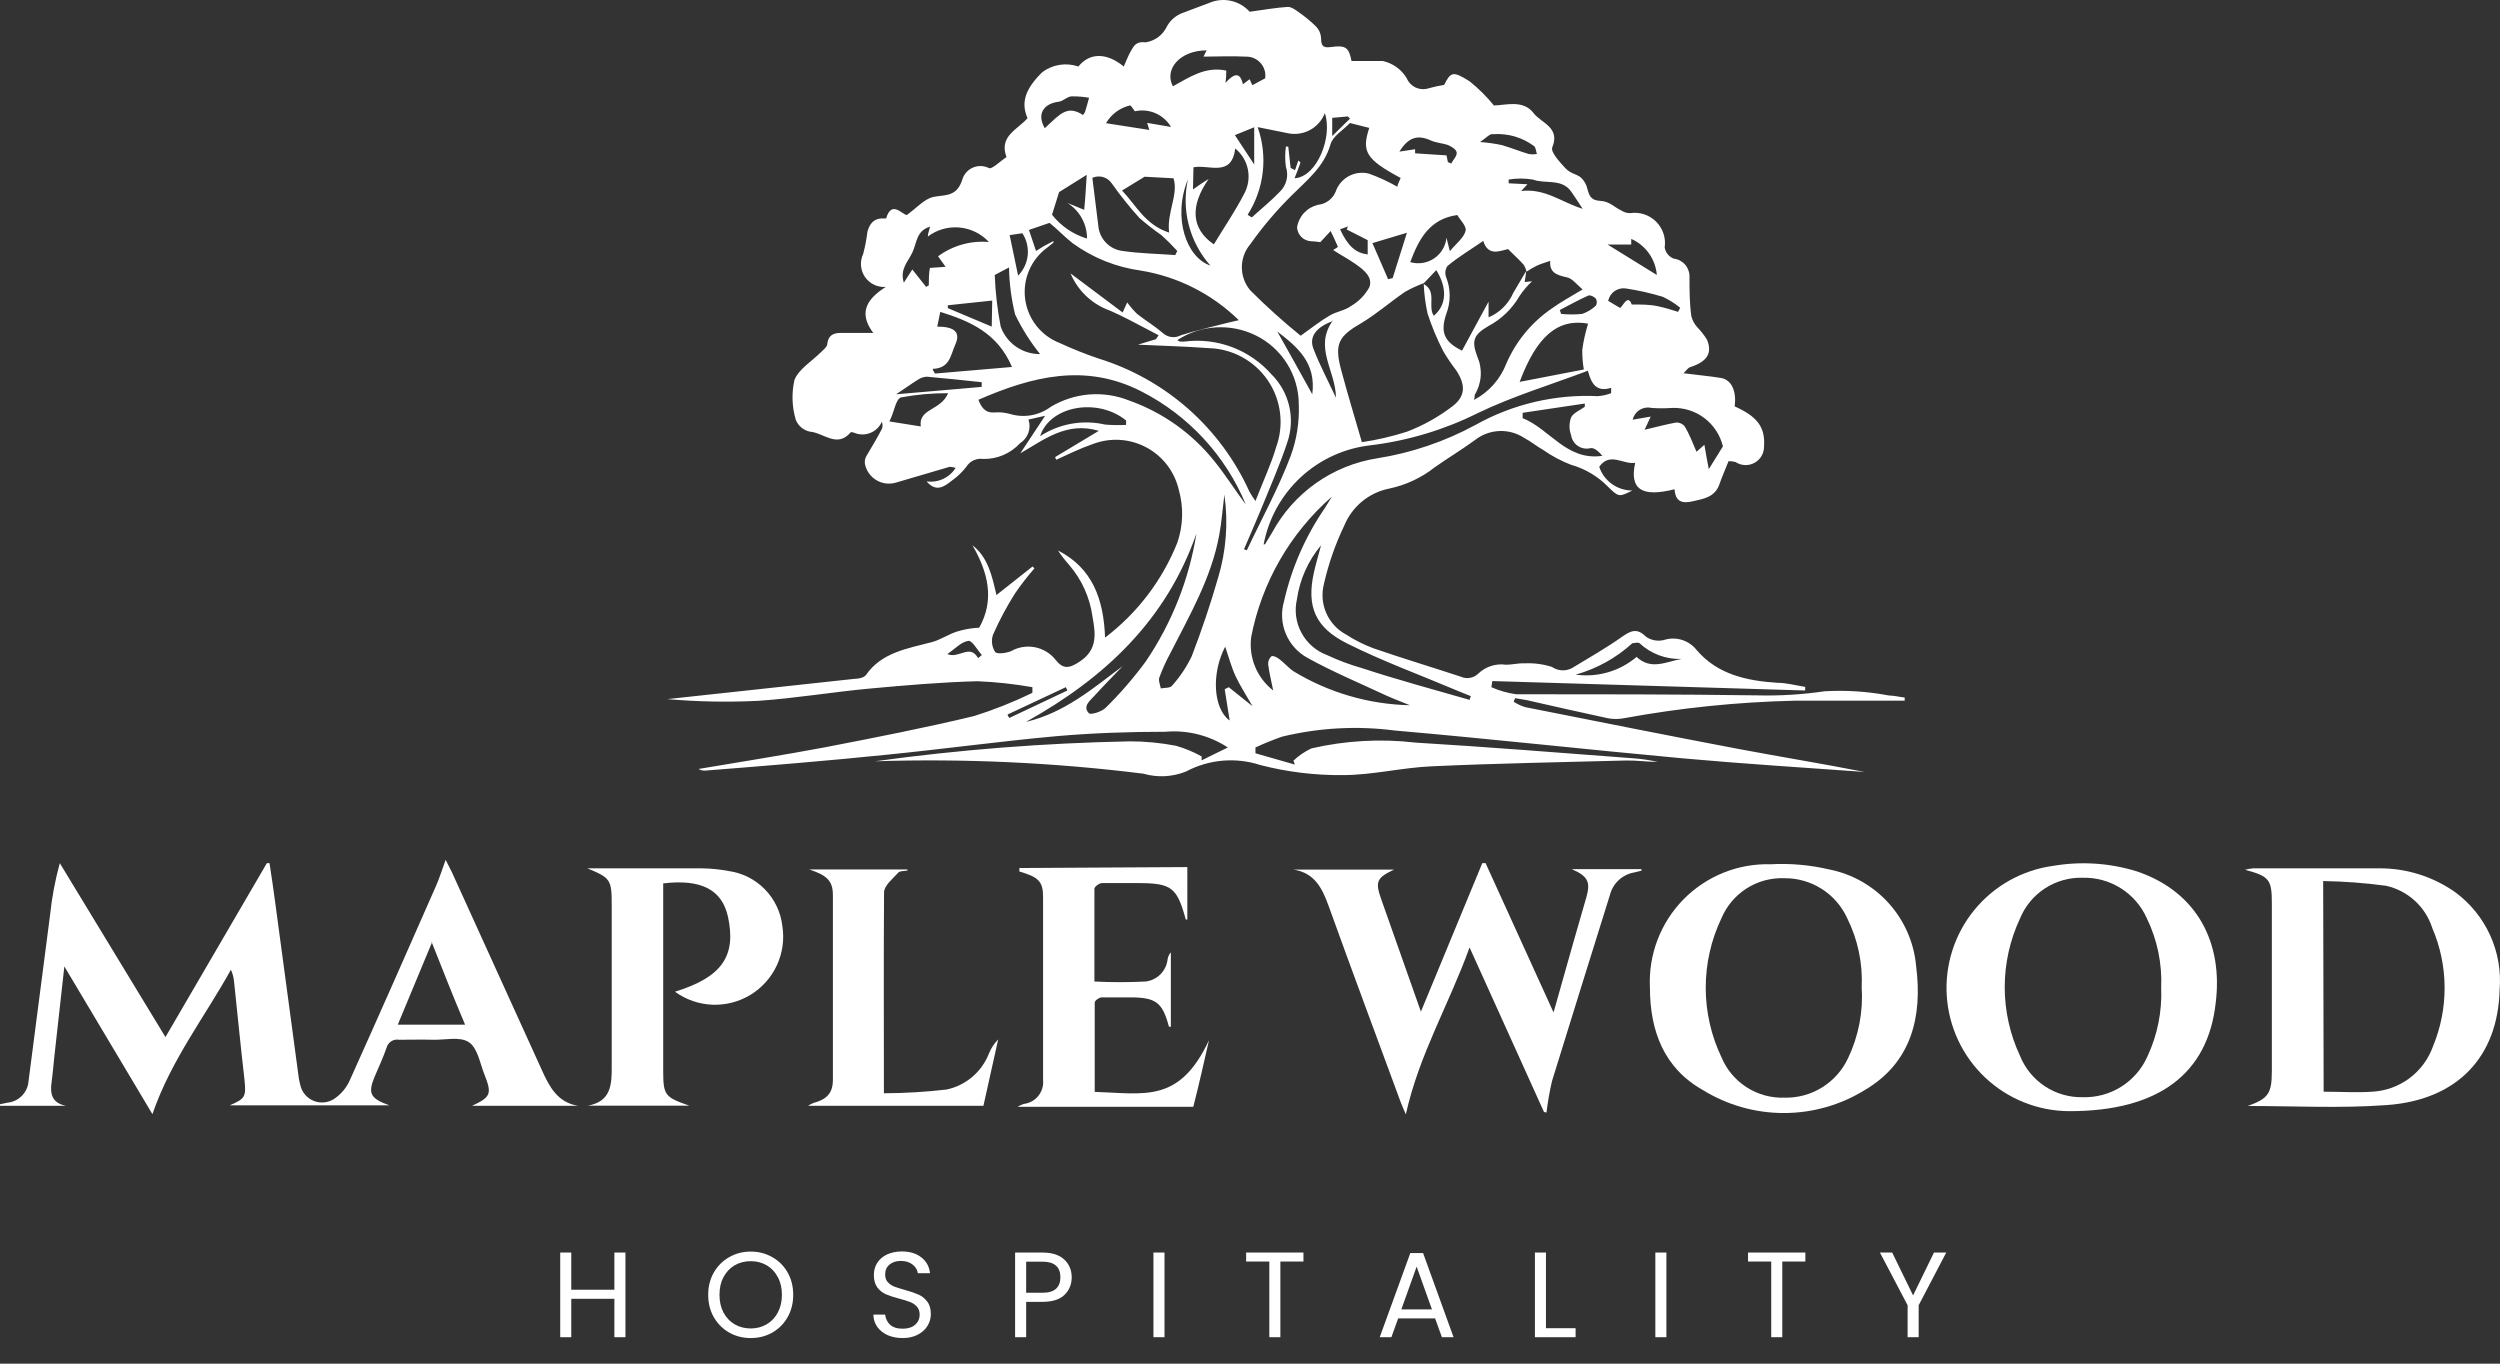
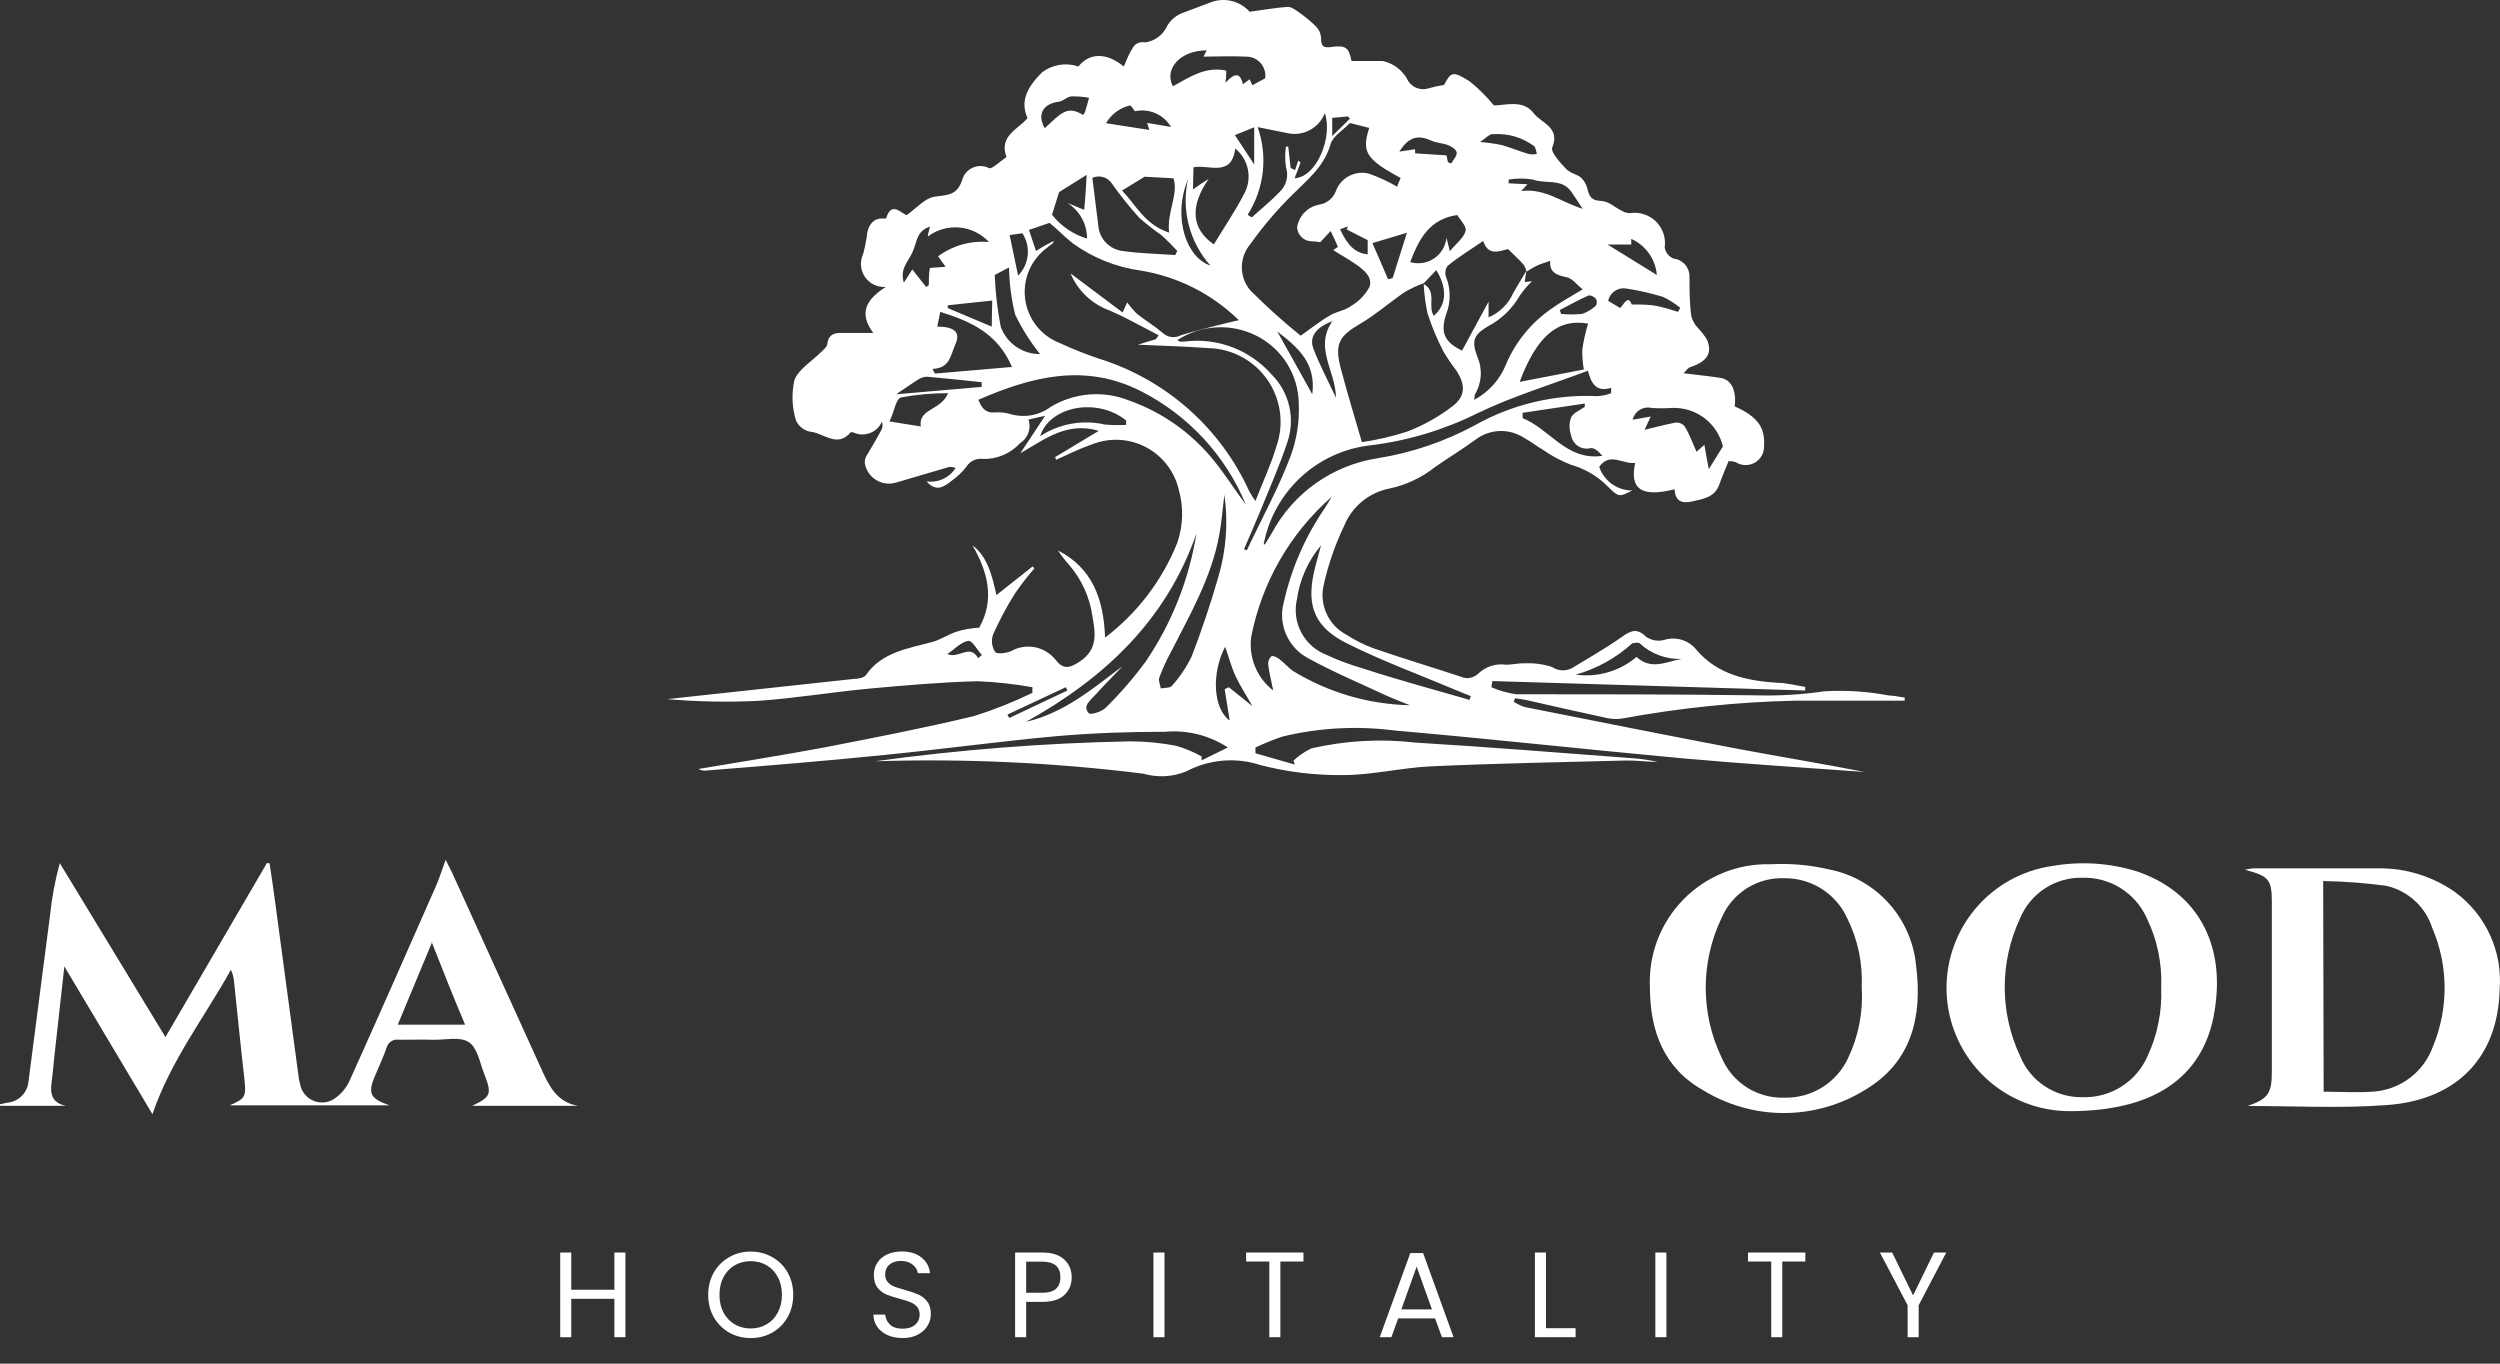
<svg xmlns="http://www.w3.org/2000/svg" width="396" height="216" viewBox="0 0 396 216" fill="none">
  <rect x="0" y="0" width="396" height="216" fill="#333333" stroke="none" />
  <path fill-rule="evenodd" clip-rule="evenodd" d="M167.137 72.4L174.05 68.247C168.928 66.706 165.297 69.714 161.617 71.803L165.546 65.86L162.91 66.457C163.143 67.143 163.137 67.887 162.893 68.568C162.65 69.25 162.182 69.829 161.568 70.212C160.829 71.014 159.928 71.651 158.925 72.079C157.923 72.508 156.84 72.719 155.749 72.698C155.229 72.62 154.698 72.695 154.22 72.916C153.743 73.138 153.341 73.494 153.064 73.941C152.415 74.781 151.644 75.518 150.777 76.129C149.558 77.099 148.29 78.019 146.773 76.254C147.665 76.378 148.573 76.242 149.389 75.863C150.205 75.483 150.894 74.877 151.373 74.115C151.068 74.014 150.75 73.955 150.429 73.941L141.975 76.428C141.454 76.592 140.904 76.644 140.361 76.581C139.819 76.518 139.295 76.341 138.826 76.061C138.356 75.782 137.951 75.407 137.637 74.96C137.323 74.513 137.106 74.005 137.002 73.469C136.941 73.068 137.011 72.658 137.201 72.3C138.046 70.833 138.941 69.416 139.687 67.949C139.829 67.581 139.829 67.173 139.687 66.805C139.509 67.212 139.253 67.579 138.932 67.885C138.612 68.192 138.233 68.432 137.82 68.591C137.406 68.751 136.964 68.827 136.521 68.815C136.078 68.802 135.641 68.703 135.236 68.521C135.062 68.521 134.789 68.347 134.714 68.521C132.551 71.007 130.413 68.521 128.274 68.372C127.785 68.266 127.328 68.044 126.942 67.723C126.557 67.403 126.255 66.994 126.062 66.532C125.445 64.472 125.368 62.289 125.838 60.191C126.534 58.426 128.672 57.183 130.139 55.691C130.487 55.343 131.01 54.945 131.034 54.522C131.184 53.105 132.004 52.732 133.198 52.732C134.789 52.732 136.38 52.732 138.32 52.732C135.833 49.4 137.474 47.262 140.309 45.447C139.669 45.497 139.027 45.377 138.449 45.1C137.87 44.823 137.374 44.399 137.011 43.87C136.648 43.341 136.431 42.725 136.381 42.086C136.332 41.446 136.451 40.804 136.728 40.225C137.031 39.073 137.255 37.902 137.4 36.719C137.723 35.526 138.345 34.556 139.886 34.606C140.06 34.606 140.359 34.606 140.359 34.606C141.229 31.672 142.845 33.96 143.641 34.059C145.157 32.965 146.351 31.573 147.793 31.2C149.782 30.827 151.523 31.2 152.418 28.489C152.536 28.063 152.747 27.669 153.036 27.334C153.325 27 153.685 26.733 154.089 26.555C154.494 26.377 154.933 26.29 155.375 26.302C155.817 26.314 156.25 26.424 156.645 26.625C157.092 26.873 158.435 25.531 159.429 24.884C158.186 21.552 161.195 20.533 162.761 18.718C161.667 16.231 162.413 14.068 165.098 11.433C165.906 10.827 166.849 10.428 167.846 10.272C168.843 10.116 169.864 10.207 170.817 10.537C172.558 8.349 175.268 8.275 178.003 10.537C178.401 9.667 178.699 8.822 179.147 8.051C179.594 7.28 179.967 6.509 181.459 6.708C182.133 6.608 182.775 6.354 183.336 5.966C183.896 5.578 184.36 5.066 184.691 4.471C184.964 3.885 185.354 3.363 185.837 2.935C186.321 2.507 186.887 2.183 187.501 1.984L192.051 0.269C193.082 -0.062 194.187 -0.088 195.233 0.194C196.278 0.477 197.22 1.055 197.944 1.86C200.182 1.561 202.096 1.213 204.011 1.089C204.558 1.089 205.204 1.561 205.727 1.934C206.69 2.604 207.597 3.353 208.437 4.172C208.921 4.658 209.212 5.303 209.257 5.987C209.257 7.231 209.531 7.628 210.799 7.454C213.111 7.131 213.658 7.454 214.081 9.667C215.672 9.667 217.338 9.667 219.054 9.667C219.837 9.842 220.576 10.175 221.226 10.645C221.876 11.115 222.423 11.713 222.833 12.402C223.104 13.047 223.606 13.568 224.241 13.862C224.876 14.156 225.597 14.203 226.264 13.994C227.083 13.765 227.913 13.583 228.751 13.447C229.795 11.383 230.143 11.209 232.779 12.875C234.198 14.009 235.49 15.293 236.633 16.704C238.373 16.704 241.258 15.709 242.924 17.922C244.067 19.464 247.2 20.135 245.882 23.343C245.584 24.064 247.026 25.63 247.921 26.6C248.816 27.57 249.637 27.495 250.408 28.116C250.937 28.608 251.302 29.25 251.452 29.956C251.75 31.1 252.074 31.747 253.516 31.821C254.958 31.896 255.729 32.841 256.848 33.363C257.255 33.626 257.73 33.764 258.215 33.761C258.957 33.648 259.715 33.71 260.429 33.944C261.143 34.177 261.791 34.574 262.323 35.104C262.855 35.633 263.256 36.28 263.492 36.993C263.729 37.705 263.795 38.463 263.685 39.206C263.75 39.601 263.918 39.971 264.171 40.281C264.424 40.591 264.754 40.829 265.127 40.971C265.819 41.051 266.457 41.386 266.917 41.91C267.376 42.433 267.624 43.109 267.614 43.806C267.614 45.894 267.614 48.008 267.912 50.096C268.073 50.735 268.389 51.325 268.832 51.812C269.427 52.424 269.952 53.099 270.399 53.826C271.269 55.965 270.399 57.282 267.738 58.153C267.34 58.277 267.067 58.749 266.669 59.122C268.956 59.421 270.796 59.57 272.587 59.868C274.377 60.166 275.073 62.106 274.775 64.369C278.405 66.01 279.623 67.675 279.424 70.709C279.434 71.238 279.299 71.759 279.034 72.216C278.769 72.674 278.385 73.051 277.922 73.307C277.46 73.562 276.936 73.687 276.408 73.668C275.879 73.648 275.366 73.485 274.924 73.195C274.561 73.088 274.183 73.038 273.805 73.046C273.283 74.364 272.761 75.533 272.338 76.751C271.617 78.765 269.852 79.014 268.111 79.411C266.371 79.809 265.376 79.411 265.252 77.497C260.055 78.815 258.091 77.497 259.011 73.32C257.071 73.593 255.008 71.554 253.317 73.941C253.684 75.04 254.389 75.995 255.331 76.669C256.273 77.344 257.404 77.703 258.563 77.696C256.475 78.74 256.425 78.79 254.684 77.074C253.072 75.432 251.057 74.24 248.841 73.618C247.275 73.014 245.789 72.221 244.415 71.256C243.396 70.684 242.476 69.913 241.432 69.366C240.277 68.607 238.915 68.225 237.534 68.275C236.153 68.323 234.822 68.801 233.724 69.64C231.635 71.181 229.373 72.524 227.234 74.041C225.122 75.701 222.654 76.85 220.024 77.397C218.453 77.714 216.985 78.413 215.749 79.432C214.513 80.451 213.547 81.759 212.937 83.24C211.514 86.201 210.43 89.312 209.705 92.515C209.312 94.052 209.447 95.677 210.087 97.128C210.727 98.58 211.836 99.775 213.236 100.521C214.588 101.395 216.03 102.12 217.537 102.684C222.137 104.276 226.787 105.668 231.387 107.185C231.835 107.39 232.335 107.457 232.822 107.377C233.309 107.298 233.762 107.075 234.122 106.737C234.701 106.169 235.405 105.743 236.177 105.493C236.95 105.242 237.769 105.175 238.572 105.295C239.517 105.295 240.537 105.022 241.531 105.071C242.988 105.005 244.444 105.198 245.833 105.643C246.304 105.968 246.856 106.154 247.427 106.18C247.999 106.207 248.566 106.072 249.065 105.792C251.701 104.176 254.411 102.66 256.997 100.82C258.339 99.9 259.309 99.452 260.677 100.82C261.08 101.112 261.543 101.315 262.032 101.414C262.521 101.512 263.025 101.505 263.511 101.391C264.449 101.079 265.46 101.067 266.405 101.356C267.35 101.646 268.181 102.223 268.782 103.008C272.114 106.862 276.689 107.831 281.513 108.155C283.005 108.155 284.472 108.577 285.939 108.801C285.939 108.975 285.939 109.174 285.939 109.373L236.384 107.881L236.235 108.851C237.485 109.409 238.807 109.786 240.164 109.97C252.869 109.97 265.575 109.97 278.305 110.144C281.889 110.238 285.475 110.021 289.022 109.497C292.435 109.303 295.858 109.529 299.216 110.169C300.012 110.169 300.808 110.392 301.703 110.492V110.989C295.884 110.989 290.041 110.989 284.298 110.989C275.204 111.196 266.141 112.127 257.196 113.774C256.374 113.926 255.531 113.926 254.709 113.774C250.383 112.854 246.081 111.859 241.78 110.89L239.99 110.591L239.766 111.163C240.33 111.525 240.941 111.81 241.581 112.008C252.869 114.246 264.158 116.509 275.446 118.647C282.035 119.89 288.649 120.96 295.337 122.277C285.715 121.581 276.068 120.984 266.47 120.114C251.278 118.722 236.111 117.031 220.919 115.713C214.967 114.94 208.924 115.269 203.091 116.683C201.653 117.182 200.243 117.754 198.864 118.399V119.319L205.105 121.109L204.881 120.487C205.719 119.697 206.676 119.043 207.716 118.548C213.126 117.298 218.71 116.987 224.226 117.628C235.713 118.324 247.2 119.244 258.712 120.114C260.018 120.207 261.314 120.398 262.591 120.686C260.925 120.686 259.284 120.437 257.618 120.462C247.349 120.736 237.08 120.91 226.812 121.382C222.087 121.581 217.413 122.775 212.713 122.775C208.303 122.821 203.906 122.286 199.635 121.183C197.707 120.553 195.671 120.318 193.651 120.493C191.63 120.669 189.665 121.25 187.874 122.203C185.723 123.074 183.341 123.197 181.111 122.551C167.011 120.791 152.795 120.134 138.593 120.587C151.996 118.743 165.496 117.689 179.022 117.429C181.451 117.436 183.873 117.669 186.258 118.125C187.678 118.529 189.046 119.097 190.336 119.816C190.336 120.04 190.336 120.239 190.336 120.437L194.488 118.399C191.548 116.472 188.043 115.596 184.542 115.912C178.824 115.912 173.08 116.111 167.361 116.608C158.31 117.429 149.31 118.672 140.259 119.567C130.786 120.537 121.288 121.308 111.814 122.054C111.408 122.101 110.997 122.014 110.646 121.805C117.26 120.686 123.898 119.642 130.537 118.399C138.494 116.857 146.425 115.315 154.282 113.426C157.453 112.43 160.544 111.2 163.532 109.746V108.851C160.656 108.341 157.748 108.025 154.83 107.906C149.111 108.055 143.392 108.552 137.698 109.075C132.004 109.597 125.962 110.616 120.069 111.014C115.278 111.246 110.477 111.155 105.698 110.74L135.311 107.533C135.958 107.533 136.853 107.359 137.176 106.911C139.662 103.331 143.74 102.734 147.594 101.715C148.937 101.367 150.08 100.546 151.473 100.074C152.649 99.699 153.87 99.482 155.103 99.427C157.589 95.026 156.52 90.65 154.034 86.373C156.52 88.263 157.167 91.346 157.838 94.255L163.557 89.73L163.855 90.028C162.75 91.293 161.72 92.621 160.772 94.007C159.451 96.097 158.288 98.283 157.291 100.546C157.137 100.998 157.088 101.48 157.148 101.954C157.208 102.428 157.376 102.882 157.639 103.281C157.962 103.654 159.38 103.455 160.126 103.157C161.274 102.496 162.622 102.271 163.923 102.522C165.224 102.773 166.392 103.484 167.212 104.524C168.405 106.041 169.375 105.892 171.016 104.798C173.95 102.883 173.503 100.273 173.055 97.687C172.636 94.652 171.349 91.803 169.35 89.481C168.706 88.764 168.115 87.999 167.585 87.194C173.03 89.979 174.82 94.877 175.044 100.994C180.149 97.118 184.103 91.927 186.482 85.976C187.424 83.248 187.503 80.296 186.705 77.522C186.37 76.104 185.734 74.775 184.843 73.623C183.951 72.471 182.824 71.523 181.536 70.843C180.248 70.162 178.829 69.765 177.375 69.678C175.921 69.59 174.465 69.815 173.105 70.336C171.14 71.007 169.226 71.952 167.311 72.822C167.233 72.691 167.175 72.548 167.137 72.4ZM241.73 42.961C241.73 43.508 241.581 44.03 241.506 44.676L242.675 44.552C241.936 45.247 241.277 46.023 240.711 46.864C239.54 48.902 237.816 50.566 235.738 51.663C233.425 53.031 233.052 53.95 233.997 56.462C234.427 57.43 234.616 58.487 234.546 59.544C234.477 60.601 234.152 61.625 233.599 62.529C233.599 62.678 233.599 62.926 233.475 63.349C235.822 62.118 237.642 60.077 238.597 57.605C240.108 54.104 242.572 51.097 245.708 48.928C247.15 47.884 248.742 47.013 250.681 45.845C249.761 45.074 249.065 44.104 248.195 43.93C246.579 43.582 245.385 43.159 245.559 41.319C244.763 41.593 244.067 41.792 243.421 42.09C242.86 42.366 242.32 42.682 241.805 43.035C241.717 42.648 241.565 42.279 241.357 41.941C240.661 41.145 239.865 40.449 238.871 39.455C237.603 39.728 235.738 40.673 234.942 38.162C232.978 39.529 231.063 40.648 229.273 42.14C229.106 42.389 228.998 42.674 228.959 42.971C228.92 43.269 228.951 43.572 229.049 43.856C229.804 45.727 229.822 47.815 229.099 49.699C228.08 52.682 228.801 54.174 231.585 55.542L235.788 47.784V50.27C237.549 49.522 238.956 48.124 239.716 46.367L241.73 42.961ZM225.618 45.049C227.607 46.218 226.115 48.53 227.11 50.022C229.099 48.356 229.323 45.72 227.508 42.786L225.543 44.85C224.503 45.228 223.497 45.694 222.535 46.242C220.173 47.859 218.01 49.773 215.573 51.215C212.042 53.254 211.346 54.473 212.415 58.501C213.484 62.529 214.553 65.96 215.722 70.038C218.151 69.68 220.546 69.123 222.883 68.372C225.478 67.378 227.915 66.013 230.118 64.319C232.182 62.703 232.132 60.937 230.69 58.7C229.932 57.715 229.235 56.686 228.602 55.616C227.613 53.689 226.781 51.685 226.115 49.624C225.791 48.118 225.591 46.588 225.519 45.049H225.618ZM209.133 38.361C208.632 38.274 208.125 38.224 207.616 38.211C207.044 38.169 206.507 37.918 206.108 37.505C205.709 37.092 205.476 36.547 205.453 35.974C205.596 35.125 205.986 34.338 206.574 33.71C207.163 33.082 207.923 32.641 208.76 32.443C209.374 32.384 209.961 32.159 210.456 31.791C210.951 31.422 211.337 30.926 211.57 30.354C211.929 29.308 212.667 28.435 213.638 27.906C214.609 27.377 215.742 27.23 216.816 27.495C218.384 28.055 219.898 28.754 221.341 29.584C221.341 29.26 221.665 28.713 221.864 28.191C216.294 25.207 215.672 23.989 216.891 20.259L213.832 19.489C212.763 20.608 211.122 21.552 210.749 22.87C209.73 26.426 207.069 28.489 204.657 30.901C202.228 33.296 200.015 35.9 198.044 38.684C197.181 39.706 196.708 41.001 196.708 42.339C196.708 43.677 197.181 44.971 198.044 45.994C200.575 48.528 203.24 50.927 206.025 53.18C207.815 51.912 209.133 50.842 210.6 49.997C211.644 49.351 213.086 49.176 213.982 48.48C215.219 47.769 216.235 46.727 216.916 45.472C217.487 43.905 216.045 42.761 214.777 41.866C213.509 40.971 212.291 40.35 211.172 39.604C211.421 39.43 211.943 39.156 211.918 39.082C211.619 38.336 211.246 37.59 210.774 36.595L209.133 38.361ZM166.864 38.187V38.435L165.869 39.231C164.613 40.148 163.626 41.387 163.012 42.817C162.399 44.247 162.181 45.816 162.382 47.359C162.582 48.902 163.194 50.363 164.154 51.588C165.113 52.813 166.384 53.758 167.834 54.323C169.867 55.266 171.95 56.096 174.074 56.81C179.304 58.437 184.13 61.152 188.236 64.778C192.341 68.403 195.633 72.857 197.894 77.845C198.187 78.37 198.511 78.876 198.864 79.362C200.082 76.204 201.351 73.543 202.146 70.808C202.777 69.067 202.986 67.2 202.753 65.362C202.521 63.525 201.856 61.768 200.812 60.238C199.767 58.708 198.374 57.449 196.747 56.563C195.12 55.677 193.306 55.191 191.455 55.144C187.775 54.87 183.995 54.771 180.241 54.597L183.1 53.727L183.523 53.105L181.782 52.185C179.793 51.166 177.854 50.072 175.815 49.201C174.422 48.708 173.147 47.928 172.072 46.914C170.998 45.899 170.147 44.671 169.574 43.309L177.829 49.5C178.227 48.58 178.426 48.182 178.55 47.908C179.019 48.557 179.543 49.165 180.116 49.724C181.434 50.768 182.901 51.638 184.169 52.732C184.55 53.089 185.034 53.317 185.551 53.384C186.069 53.451 186.595 53.353 187.054 53.105C189.54 52.309 192.026 51.762 194.513 51.116L196.228 50.718C191.988 46.565 186.57 43.821 180.713 42.861C176.815 42.33 173.108 40.844 169.922 38.535C168.555 37.465 167.436 36.247 166.242 35.302L162.985 36.421L164.104 39.753L165.397 38.957L166.864 38.187ZM223.331 111.71C222.062 111.188 220.844 110.74 219.576 110.169C215.424 108.229 211.147 106.439 207.144 104.226C205.585 103.386 204.361 102.036 203.678 100.402C202.995 98.769 202.893 96.95 203.389 95.25C204.587 89.961 206.781 84.948 209.854 80.481L210.973 78.665C204.366 84.443 199.87 92.255 198.193 100.869C197.979 102.467 198.188 104.093 198.799 105.585C199.41 107.077 200.401 108.383 201.674 109.373C201.351 107.732 201.027 106.489 200.878 105.221C200.861 104.983 200.9 104.745 200.99 104.525C201.081 104.305 201.221 104.109 201.4 103.952C201.649 103.803 202.295 104.127 202.643 104.4C203.439 104.997 204.086 105.792 204.906 106.339C210.469 109.717 216.824 111.569 223.331 111.71ZM255.206 62.28V61.435C252.944 62.131 252.074 60.888 251.527 58.724C245.584 60.962 239.666 62.752 234.122 65.413C228.779 68.082 223.018 69.814 217.09 70.535C212.957 70.996 209.081 72.772 206.033 75.6C202.984 78.429 200.925 82.162 200.157 86.249C200.157 86.249 200.381 86.249 200.431 86.125L201.5 84.359C203.181 81.252 205.557 78.574 208.442 76.534C211.327 74.495 214.644 73.148 218.134 72.599C223.594 71.734 228.866 69.942 233.724 67.303C239.635 64.001 246.355 62.424 253.118 62.752C253.833 62.696 254.537 62.537 255.206 62.28ZM154.979 63.324C155.401 64.369 155.924 65.413 157.465 65.338C158.301 65.261 159.143 65.337 159.952 65.562C161.045 65.898 162.203 65.972 163.33 65.778C164.457 65.583 165.523 65.126 166.441 64.443C168.295 63.328 170.383 62.657 172.54 62.485C174.697 62.312 176.865 62.642 178.873 63.449C184.184 65.332 188.861 68.665 192.375 73.071C194.14 75.259 195.632 77.646 197.347 79.934C194.135 72.165 188.253 65.799 180.763 61.982C171.886 57.456 163.433 59.644 154.979 63.324ZM177.754 105.593C176.287 107.135 174.796 108.627 173.378 110.193C172.657 110.989 171.439 111.884 172.483 112.978C172.782 113.277 174.547 112.73 175.168 112.083C177.474 109.811 179.594 107.358 181.509 104.748C185.623 98.667 188.356 91.759 189.515 84.509C184.741 98.258 174.945 107.433 162.513 114.346C168.579 112.928 173.08 109.075 177.754 105.569V105.593ZM232.804 110.865C232.804 110.666 232.928 110.467 232.978 110.268L230.765 109.373C224.897 106.886 218.954 104.723 213.36 101.914C208.387 99.427 206.92 96.145 208.114 90.725C208.437 89.258 208.884 87.816 209.257 86.373C207.206 88.82 205.879 91.791 205.428 94.952C205.023 96.745 205.28 98.624 206.153 100.243C207.026 101.861 208.456 103.108 210.177 103.754C211.983 104.6 213.854 105.298 215.772 105.842C221.292 107.657 227.085 109.224 232.804 110.865ZM197.049 86.995L197.497 87.169C199.834 82.196 202.469 77.422 204.434 72.251C205.397 69.635 205.837 66.855 205.727 64.07C205.727 61.792 205.09 59.559 203.885 57.626C202.681 55.692 200.959 54.134 198.914 53.13C196.955 52.165 194.779 51.726 192.599 51.857C190.419 51.987 188.311 52.683 186.482 53.876C186.73 54 186.805 54.1 186.904 54.1C187.152 54.124 187.402 54.124 187.65 54.1C190.192 53.777 192.775 54.082 195.172 54.988C197.568 55.894 199.707 57.373 201.4 59.296C202.799 60.682 203.775 62.437 204.216 64.356C204.656 66.275 204.542 68.28 203.887 70.137C202.718 73.668 201.201 77.074 199.809 80.53C198.914 82.694 197.994 84.807 197.049 86.995ZM197.646 34.034C197.852 34.181 198.068 34.314 198.292 34.432C199.759 33.089 201.351 31.821 202.718 30.379C203.24 29.881 203.609 29.245 203.781 28.544C203.952 27.844 203.92 27.108 203.688 26.426C203.537 25.362 203.537 24.282 203.688 23.218H204.061L204.434 26.6L205.13 26.948L205.652 25.431C205.78 25.526 205.896 25.634 206 25.754C205.702 26.575 205.403 27.395 205.055 28.241C208.661 28.017 211.122 21.602 209.854 17.922C209.407 19.079 208.557 20.036 207.46 20.616C206.364 21.196 205.095 21.361 203.887 21.08L199.212 20.135C200.017 22.411 200.294 24.841 200.023 27.24C199.752 29.639 198.939 31.945 197.646 33.984V34.034ZM186.134 40.449L186.482 39.753C185.696 38.882 184.866 38.052 183.995 37.267C182.78 36.416 181.61 35.504 180.489 34.532C178.921 32.798 177.46 30.972 176.113 29.061C175.788 28.572 175.3 28.213 174.736 28.049C174.171 27.886 173.567 27.927 173.03 28.166C173.353 30.653 173.652 33.263 173.975 35.775C174.059 36.777 174.485 37.719 175.183 38.444C175.88 39.169 176.806 39.631 177.804 39.753C180.564 40.151 183.349 40.2 186.134 40.399V40.449ZM188.968 30.006C189.963 29.31 190.659 28.813 191.455 28.34C188.471 32.617 188.67 36.247 192.275 38.709C193.866 36.073 195.632 33.487 197.049 30.752C197.707 29.575 197.928 28.204 197.673 26.88C197.419 25.556 196.704 24.365 195.657 23.517C195.11 28.166 191.43 26.003 189.043 26.5L188.968 30.006ZM193.941 78.342C193.667 80.505 193.518 82.669 193.12 84.782C191.877 91.545 188.446 97.438 185.388 103.455C184.703 104.711 184.113 106.016 183.622 107.359C183.473 107.831 183.771 108.478 183.871 109.05C184.493 108.9 185.363 109.05 185.686 108.577C186.925 107.188 187.963 105.631 188.769 103.952C190.336 99.875 191.753 95.673 192.946 91.52C194.233 87.252 194.572 82.755 193.941 78.342ZM251.576 51.265C246.753 50.395 243.421 53.254 240.711 60.49L250.88 58.526C250.702 57.508 250.619 56.475 250.631 55.442C250.806 54.05 251.129 52.682 251.551 51.265H251.576ZM147.743 58.426C147.743 58.675 147.992 58.923 148.091 59.172L160.3 58.128C157.987 52.707 153.611 50.867 148.937 49.4C148.788 50.171 148.638 50.942 148.464 51.737C151.199 51.737 152.169 52.633 151.349 54.498C150.528 56.362 150.453 58.327 147.743 58.426ZM148.589 40.598C150.908 38.886 153.773 38.081 156.645 38.336C155.427 37.017 153.764 36.198 151.976 36.037C150.189 35.876 148.405 36.385 146.972 37.465C146.972 36.968 147.196 36.471 147.321 35.899C145.132 36.57 145.257 38.385 144.536 39.952C143.815 41.518 142.497 42.612 143.168 44.776L144.511 42.687L146.699 45.447L147.122 45.198C147.122 44.303 147.122 43.383 147.296 42.438L149.782 42.264L148.589 40.598ZM200.406 12.402C200.467 11.969 200.434 11.527 200.307 11.109C200.181 10.69 199.964 10.303 199.673 9.977C199.382 9.65 199.023 9.391 198.621 9.217C198.22 9.043 197.785 8.959 197.347 8.971C195.085 8.847 192.822 8.971 190.634 8.971L191.131 7.976C186.954 7.976 184.343 10.935 185.785 13.67C188.421 12.228 190.957 10.463 194.239 11.184C194.239 11.706 194.239 12.203 194.115 13.123C195.433 11.656 196.427 11.308 196.875 13.347L197.944 12.552L198.367 13.496L200.406 12.402ZM268.757 71.529L269.976 70.46C270.2 71.778 270.399 72.947 270.672 74.314C271.443 73.046 272.04 72.101 272.91 70.709C272.48 68.922 271.446 67.34 269.982 66.229C268.518 65.119 266.715 64.549 264.879 64.617C263.786 64.692 262.689 64.692 261.597 64.617C261.278 64.543 260.948 64.533 260.626 64.587C260.304 64.641 259.995 64.758 259.718 64.931C259.441 65.104 259.201 65.331 259.011 65.597C258.822 65.863 258.686 66.164 258.613 66.482L261.472 65.985L260.503 68.073C262.218 67.675 263.859 67.228 265.475 66.93C265.735 66.912 265.994 66.957 266.232 67.061C266.47 67.165 266.68 67.324 266.843 67.526C267.589 68.72 268.086 70.087 268.757 71.629V71.529ZM181.31 27.992L177.729 30.18C179.942 32.468 181.36 35.601 185.189 36.844C184.791 33.636 186.705 30.827 185.885 28.241L181.31 27.992ZM241.183 65.388C241.183 65.662 241.183 65.935 241.183 66.233C245.509 67.949 248.145 73.046 253.814 72.201C253.292 71.579 252.546 70.883 251.949 70.983C251.612 71.07 251.26 71.085 250.916 71.028C250.572 70.971 250.244 70.842 249.954 70.65C249.663 70.457 249.416 70.206 249.229 69.912C249.041 69.618 248.918 69.288 248.866 68.944C248.529 68.029 248.529 67.024 248.866 66.109C249.239 65.388 250.283 64.965 251.029 64.443V63.921L241.183 65.388ZM157.565 43.557C157.668 46.304 157.984 49.039 158.509 51.737C158.969 53.021 159.817 54.13 160.935 54.91C162.054 55.689 163.387 56.101 164.75 56.089C163.2 54.156 161.874 52.054 160.797 49.823C160.199 47.38 159.874 44.878 159.827 42.364L157.565 43.557ZM229.671 39.778C230.69 38.535 231.884 37.664 232.157 36.545C232.331 35.824 231.212 34.755 230.84 34.059C226.414 34.681 224.748 37.888 223.38 41.518C224.014 41.704 224.68 41.748 225.332 41.648C225.985 41.548 226.607 41.305 227.155 40.937C227.703 40.569 228.164 40.086 228.504 39.52C228.844 38.954 229.056 38.321 229.124 37.664C229.248 38.211 229.397 38.783 229.646 39.753L229.671 39.778ZM172.135 27.694L167.759 30.429C167.485 31.324 167.112 32.468 166.64 34.009C168.052 35.813 169.99 37.133 172.185 37.789C172.189 36.661 171.905 35.552 171.361 34.564C170.818 33.577 170.031 32.744 169.077 32.145L171.737 33.239C171.936 31.224 172.036 29.31 172.135 27.694ZM140.881 66.755L145.854 67.551C145.431 64.692 149.036 65.065 150.18 62.28C147.678 62.271 145.181 62.495 142.721 62.951C141.95 63.15 141.651 65.065 141.129 66.209L140.881 66.755ZM178.376 67.303V66.606C173.9 62.951 166.317 64.244 164.75 69.093C166.253 68.108 167.94 67.437 169.709 67.121C171.478 66.805 173.293 66.85 175.044 67.253C176.152 67.344 177.265 67.361 178.376 67.303ZM259.234 104.052C261.522 106.215 263.959 104.798 266.37 104.375C265.151 104.42 263.934 104.223 262.791 103.796C261.647 103.369 260.599 102.721 259.707 101.889C259.533 101.69 258.787 101.889 258.563 101.889C256 104.224 252.926 105.927 249.587 106.862C251.302 107.1 253.049 106.973 254.711 106.488C256.374 106.004 257.915 105.174 259.234 104.052ZM194.761 113.998C194.513 112.431 194.239 110.79 193.991 109.174L194.637 108.851L198.392 111.859C197.347 110.019 196.427 108.627 195.731 107.135C195.035 105.643 194.637 104.077 194.065 102.436C191.852 106.688 192.176 112.232 194.761 114.122V113.998ZM181.708 19.464L185.487 20.11C184.92 19.144 184.06 18.383 183.032 17.936C182.005 17.489 180.862 17.38 179.768 17.624C179.47 17.276 179.172 16.679 178.973 16.704C178.185 16.891 177.444 17.237 176.794 17.72C176.144 18.203 175.6 18.813 175.193 19.514L182.056 20.583L181.708 19.464ZM217.388 38.51C218.159 40.275 219.029 42.239 219.874 44.228L220.595 44.054C221.341 41.717 222.087 39.355 222.858 36.869L217.388 38.51ZM265.799 49.4L266.147 48.754C265.303 48.061 264.376 47.477 263.387 47.013C261.481 46.437 259.537 45.996 257.569 45.696C256.934 45.593 256.284 45.74 255.755 46.106C255.227 46.473 254.861 47.029 254.734 47.66L256.624 48.779C257.096 48.48 257.842 46.516 258.464 48.232C260.03 48.232 261.348 48.232 262.591 48.505C263.676 48.742 264.747 49.041 265.799 49.4ZM155.501 61.285V60.539C152.617 60.241 149.732 59.918 146.823 59.669C146.346 59.691 145.884 59.836 145.481 60.092C144.362 60.788 143.292 61.559 141.95 62.454L155.501 61.285ZM171.563 18.221C171.691 18.051 171.8 17.868 171.886 17.674C172.11 16.952 172.309 16.206 172.508 15.486C171.605 15.326 170.69 15.251 169.773 15.262C169.077 15.262 168.43 16.008 167.734 16.107C165.248 16.405 164.203 18.121 165.496 20.309C168.008 17.947 169.077 16.629 171.563 18.221ZM250.731 33.139C250.109 32.194 249.513 31.249 248.866 30.329C247.349 28.216 244.788 29.186 242.799 28.44C241.532 28.229 240.238 28.229 238.97 28.44C238.982 28.638 238.982 28.838 238.97 29.037L241.954 29.186L240.959 30.255C244.788 29.807 247.324 32.045 250.731 33.089V33.139ZM229.348 25.68L229.87 25.904C230.193 25.307 230.815 24.685 230.74 24.163C230.665 23.641 229.87 23.169 229.273 22.945C228.676 22.721 227.458 22.622 226.637 22.248C224.574 21.304 223.082 21.726 221.665 24.014L224.151 23.641C224.151 23.939 224.151 24.262 224.151 24.287L229.124 24.611L229.348 25.68ZM254.635 38.733L262.442 43.557C262.343 42.328 261.914 41.148 261.201 40.141C260.488 39.135 259.516 38.339 258.389 37.838V38.733H254.635ZM157.167 47.61L150.13 48.356V48.804L157.092 51.737L157.167 47.61ZM211.147 50.842C208.487 51.812 207.318 53.329 208.039 55.218C208.984 57.705 210.302 60.191 211.619 63.001C211.57 58.65 208.039 55.02 211.147 50.743V50.842ZM207.865 62.454C208.511 57.481 205.553 54.995 202.32 52.508C204.11 55.691 205.901 58.898 207.865 62.454ZM234.445 22.497C235.581 22.578 236.711 22.735 237.826 22.97C239.268 23.367 240.686 23.964 242.128 24.387C242.563 24.471 243.01 24.471 243.446 24.387C243.297 23.964 243.297 23.417 242.998 23.144C241.139 21.76 238.845 21.089 236.533 21.254C235.986 21.13 235.415 21.851 234.445 22.497ZM188.172 28.39C185.686 34.507 187.949 40.822 191.728 42.065C190.097 40.229 188.924 38.032 188.306 35.655C187.688 33.278 187.642 30.788 188.172 28.39ZM161.269 43.657C162.132 42.783 162.669 41.64 162.791 40.419C162.913 39.197 162.613 37.971 161.941 36.943L159.927 37.242C160.374 39.355 160.797 41.394 161.269 43.657ZM247.076 49.102C247.153 49.305 247.22 49.513 247.275 49.724C248.383 49.836 249.499 49.836 250.607 49.724C251.423 49.449 252.17 48.999 252.795 48.406C252.886 48.238 252.934 48.05 252.934 47.859C252.934 47.668 252.886 47.48 252.795 47.312C252.546 47.013 251.9 46.69 251.601 46.814C250.06 47.486 248.642 48.306 247.076 49.102ZM212.266 36.322C213.509 39.007 214.752 40.076 216.642 40.3V38.037L213.31 36.347C213.391 36.196 213.458 36.038 213.509 35.874L212.266 36.322ZM195.607 21.403L198.665 26.053V20.16L195.607 21.403ZM154.929 104.251L155.526 103.754C154.805 102.958 153.984 101.416 153.387 101.516C152.268 101.665 151.299 102.759 150.056 103.604C151.92 104.4 153.611 101.914 154.929 104.251ZM169.077 109.373L168.828 108.851L159.603 113.177C159.603 113.351 159.778 113.55 159.877 113.724L169.077 109.373ZM211.023 21.552L213.832 18.792L213.509 18.444L211.023 18.668V21.552Z" fill="white" />
  <path fill-rule="evenodd" clip-rule="evenodd" d="M26.207 164.273L42.269 136.724H42.692C43.015 138.912 43.363 141.1 43.637 143.288L47.242 170.116C47.293 170.671 47.393 171.22 47.541 171.758C47.654 172.358 47.921 172.919 48.316 173.386C48.711 173.852 49.22 174.208 49.794 174.419C50.368 174.629 50.987 174.687 51.59 174.587C52.193 174.486 52.76 174.231 53.234 173.846C54.173 173.14 54.917 172.208 55.398 171.136C60.022 160.867 64.573 150.548 69.098 140.255C69.62 139.061 70.018 137.768 70.59 136.202C71.012 137.047 71.311 137.594 71.584 138.166C76.325 148.592 81.066 159.019 85.806 169.445C87 172.106 88.293 174.642 91.6 175.164H74.767C77.751 173.772 77.949 173.274 76.731 170.191C76.01 168.401 75.662 165.989 74.245 165.069C72.827 164.149 70.54 164.746 68.625 164.696C66.711 164.646 65.02 164.696 63.205 164.696C62.781 164.619 62.344 164.704 61.98 164.934C61.616 165.165 61.352 165.523 61.241 165.939C60.694 167.531 59.973 169.047 59.326 170.589C58.257 173.2 58.63 173.995 61.688 175.089H36.376C38.863 174.02 39.012 173.747 38.714 170.912C38.117 165.765 37.62 160.618 37.073 155.471C37.015 154.826 36.847 154.195 36.575 153.607C32.448 161.066 27.077 167.928 24.143 176.482L10.194 153.084C9.622 158.306 9.1 163.03 8.578 167.63C8.454 168.873 8.354 170.116 8.18 171.36C7.907 173.225 8.18 174.716 10.468 175.164H0C0 175.164 0 174.99 0 174.915L1.169 174.667C2.048 174.585 2.87 174.192 3.485 173.559C4.101 172.925 4.47 172.092 4.525 171.211C5.669 162.458 6.788 153.681 7.932 144.929C8.219 142.156 8.735 139.412 9.473 136.724L26.207 164.273ZM68.476 149.156C66.537 153.83 64.796 158.032 63.006 162.309H73.673C71.808 157.933 70.192 153.806 68.352 149.156H68.476Z" fill="white" />
-   <path fill-rule="evenodd" clip-rule="evenodd" d="M244.565 176.133L232.78 150.076C229.522 159.101 224.798 167.008 222.685 176.506C222.337 175.686 222.063 175.139 221.864 174.567C218.06 164.223 214.206 153.93 210.476 143.561C209.457 140.752 208.288 138.265 204.882 137.743H220.82C218.035 139.061 217.786 139.658 218.831 142.567C220.845 148.31 222.884 154.054 225.072 160.245L234.794 136.724H235.316C238.822 144.456 242.352 152.189 246.082 160.37L249.19 149.38C249.886 146.893 250.582 144.606 251.254 142.219C251.925 139.832 251.701 138.862 248.966 137.668H260.006C260.006 137.668 260.006 137.818 260.006 137.917L258.887 138.191C257.975 138.342 257.126 138.753 256.443 139.375C255.759 139.997 255.27 140.803 255.033 141.696C251.95 151.543 248.883 161.397 245.833 171.26C245.453 172.901 245.162 174.561 244.963 176.233L244.565 176.133Z" fill="white" />
  <path fill-rule="evenodd" clip-rule="evenodd" d="M356.056 175.188C359.313 173.995 359.86 173.224 359.86 169.619V143.089C359.86 139.334 359.487 138.812 355.608 137.768C356.034 137.663 356.466 137.588 356.901 137.544C363.515 137.544 370.129 137.544 376.793 137.544C381.125 137.505 385.361 138.827 388.902 141.323C391.302 143.087 393.21 145.438 394.442 148.15C395.674 150.862 396.189 153.845 395.938 156.814C395.665 167.431 389.225 174.219 378.135 175.039C370.751 175.586 363.391 175.188 356.056 175.188ZM368.065 172.926C370.701 172.926 373.262 173.1 375.773 172.926C377.91 172.808 379.964 172.06 381.676 170.777C383.388 169.494 384.682 167.733 385.396 165.715C386.625 162.744 387.248 159.557 387.227 156.341C387.205 153.126 386.541 149.947 385.271 146.992C384.742 145.333 383.785 143.841 382.498 142.668C381.211 141.494 379.638 140.679 377.936 140.304C374.639 139.86 371.318 139.611 367.991 139.558L368.065 172.926Z" fill="white" />
  <path fill-rule="evenodd" clip-rule="evenodd" d="M261.348 156.416C261.224 153.851 261.631 151.289 262.544 148.889C263.457 146.49 264.856 144.305 266.654 142.472C268.452 140.639 270.61 139.198 272.991 138.238C275.373 137.279 277.927 136.822 280.494 136.898C283.6 136.732 286.714 137.009 289.743 137.718C293.392 138.437 296.708 140.322 299.192 143.089C301.676 145.856 303.195 149.355 303.518 153.059C304.537 161.066 302.772 168.326 295.362 172.677C291.512 175.049 287.079 176.304 282.557 176.304C278.035 176.304 273.602 175.049 269.752 172.677C263.561 169.196 261.348 163.278 261.348 156.416ZM294.89 156.416C295.079 152.607 294.283 148.813 292.578 145.401C291.704 143.504 290.3 141.901 288.535 140.785C286.77 139.668 284.72 139.087 282.632 139.11C280.529 139.029 278.451 139.59 276.675 140.718C274.898 141.846 273.507 143.488 272.686 145.426C271.041 148.869 270.188 152.637 270.188 156.453C270.188 160.269 271.041 164.037 272.686 167.481C273.501 169.428 274.889 171.082 276.665 172.223C278.441 173.364 280.522 173.939 282.632 173.871C284.739 173.924 286.816 173.363 288.609 172.254C290.402 171.146 291.833 169.539 292.727 167.63C294.405 164.115 295.15 160.227 294.89 156.341V156.416Z" fill="white" />
  <path fill-rule="evenodd" clip-rule="evenodd" d="M327.736 176.009C322.794 175.981 318.047 174.08 314.453 170.688C310.859 167.297 308.684 162.669 308.369 157.738C308.053 152.806 309.62 147.939 312.753 144.117C315.886 140.296 320.352 137.805 325.249 137.147C329.684 136.395 334.233 136.701 338.527 138.042C348.199 141.349 352.152 149.529 350.959 158.928C349.716 169.992 342.008 176.034 327.736 176.009ZM342.331 156.466C342.502 152.653 341.716 148.858 340.043 145.426C339.171 143.48 337.743 141.834 335.938 140.697C334.132 139.56 332.031 138.982 329.899 139.036C327.777 138.976 325.688 139.566 323.911 140.725C322.133 141.885 320.753 143.56 319.953 145.526C318.369 148.92 317.548 152.621 317.548 156.367C317.548 160.113 318.369 163.813 319.953 167.208C320.743 169.188 322.118 170.88 323.895 172.058C325.673 173.235 327.767 173.842 329.899 173.797C332.062 173.861 334.195 173.277 336.025 172.121C337.854 170.965 339.297 169.288 340.168 167.307C341.746 163.919 342.488 160.201 342.331 156.466Z" fill="white" />
-   <path fill-rule="evenodd" clip-rule="evenodd" d="M106.917 157.088C114.376 154.775 116.639 151.443 115.321 145.252C114.376 140.901 111.044 139.21 105.052 139.931C105.052 140.603 105.052 141.324 105.052 142.045V169.545C105.052 173.473 105.276 173.796 109.204 175.139H93.092C96.797 174.493 96.921 171.807 96.896 168.824C96.896 160.345 96.896 151.866 96.896 143.387C96.896 139.31 96.722 139.086 93.043 137.544H94.485C100.029 137.544 105.599 137.544 111.144 137.544C112.571 137.561 113.993 137.702 115.395 137.967C117.581 138.266 119.605 139.284 121.148 140.859C122.692 142.435 123.669 144.479 123.924 146.669C124.259 148.778 123.961 150.939 123.067 152.879C122.173 154.818 120.724 156.449 118.903 157.564C117.082 158.68 114.971 159.23 112.838 159.145C110.704 159.06 108.643 158.344 106.917 157.088Z" fill="white" />
-   <path fill-rule="evenodd" clip-rule="evenodd" d="M188.073 137.345V145.65H187.824C186.432 140.528 185.562 139.881 180.191 139.881C178.326 139.881 176.437 139.881 174.572 139.881C174.124 139.881 173.353 140.453 173.353 140.777C173.353 145.6 173.353 150.449 173.353 155.471C176.062 155.609 178.776 155.609 181.484 155.471C182.363 155.362 183.179 154.963 183.805 154.337C184.431 153.711 184.831 152.894 184.94 152.015C184.991 151.582 185.173 151.174 185.462 150.847V162.632C185.462 162.632 185.189 162.632 185.164 162.632C184.12 158.753 183.1 157.983 178.973 157.983C177.481 157.983 175.989 157.983 174.497 157.983C174.099 157.983 173.403 158.505 173.403 158.803C173.403 163.527 173.403 168.252 173.403 172.951C181.285 173.2 186.805 174.816 191.504 164.771C190.709 168.252 189.938 171.733 189.018 175.313H161.195C161.492 175.13 161.809 174.979 162.14 174.865C163.056 174.765 163.895 174.306 164.473 173.588C165.051 172.87 165.32 171.953 165.223 171.036C165.223 161.389 165.223 151.717 165.223 142.07C165.223 139.583 164.477 138.937 161.468 138.042C161.457 137.859 161.457 137.677 161.468 137.495L188.073 137.345Z" fill="white" />
-   <path fill-rule="evenodd" clip-rule="evenodd" d="M140.01 173.174C143.334 173.162 146.655 172.963 149.956 172.578C151.455 172.255 152.85 171.566 154.017 170.573C155.184 169.579 156.087 168.312 156.645 166.884C156.975 166.045 157.474 165.283 158.112 164.646L155.774 175.164H128.001C128.256 174.983 128.532 174.833 128.822 174.716C130.91 174.169 131.905 173.199 131.93 171.111C131.93 161.347 131.93 151.567 131.93 141.771C131.93 139.483 130.935 138.638 128.175 137.718H143.74V137.892C143.193 138.016 142.472 137.892 142.174 138.34C141.328 139.26 140.06 140.304 140.035 141.323C139.961 151.766 140.01 162.234 140.01 173.174Z" fill="white" />
  <path d="M99.069 198.404V211.813H97.319V205.733H90.489V211.813H88.739V198.404H90.489V204.291H97.319V198.404H99.069ZM118.911 211.947C117.667 211.947 116.532 211.659 115.506 211.082C114.48 210.492 113.665 209.677 113.062 208.638C112.473 207.587 112.178 206.407 112.178 205.099C112.178 203.79 112.473 202.617 113.062 201.578C113.665 200.526 114.48 199.712 115.506 199.135C116.532 198.545 117.667 198.25 118.911 198.25C120.168 198.25 121.309 198.545 122.335 199.135C123.361 199.712 124.169 200.52 124.759 201.559C125.349 202.598 125.644 203.778 125.644 205.099C125.644 206.42 125.349 207.6 124.759 208.638C124.169 209.677 123.361 210.492 122.335 211.082C121.309 211.659 120.168 211.947 118.911 211.947ZM118.911 210.428C119.847 210.428 120.687 210.209 121.431 209.773C122.188 209.337 122.778 208.715 123.201 207.907C123.637 207.099 123.855 206.163 123.855 205.099C123.855 204.021 123.637 203.085 123.201 202.29C122.778 201.482 122.194 200.86 121.45 200.424C120.706 199.988 119.86 199.77 118.911 199.77C117.962 199.77 117.115 199.988 116.371 200.424C115.628 200.86 115.038 201.482 114.601 202.29C114.178 203.085 113.967 204.021 113.967 205.099C113.967 206.163 114.178 207.099 114.601 207.907C115.038 208.715 115.628 209.337 116.371 209.773C117.128 210.209 117.975 210.428 118.911 210.428ZM142.98 211.947C142.095 211.947 141.3 211.793 140.594 211.486C139.902 211.165 139.357 210.729 138.959 210.177C138.561 209.613 138.356 208.965 138.343 208.234H140.209C140.274 208.863 140.53 209.395 140.979 209.831C141.441 210.254 142.108 210.466 142.98 210.466C143.813 210.466 144.467 210.261 144.942 209.85C145.429 209.427 145.673 208.888 145.673 208.234C145.673 207.721 145.532 207.305 145.25 206.984C144.968 206.663 144.615 206.42 144.192 206.253C143.768 206.086 143.198 205.907 142.48 205.714C141.595 205.483 140.883 205.253 140.344 205.022C139.818 204.791 139.363 204.432 138.978 203.944C138.606 203.444 138.42 202.777 138.42 201.944C138.42 201.213 138.606 200.565 138.978 200.001C139.35 199.436 139.87 199 140.537 198.692C141.216 198.385 141.992 198.231 142.864 198.231C144.121 198.231 145.147 198.545 145.942 199.173C146.75 199.802 147.206 200.636 147.308 201.674H145.384C145.32 201.161 145.051 200.712 144.576 200.328C144.102 199.93 143.473 199.731 142.691 199.731C141.96 199.731 141.364 199.924 140.902 200.308C140.44 200.68 140.209 201.206 140.209 201.886C140.209 202.373 140.344 202.771 140.613 203.079C140.896 203.386 141.235 203.624 141.633 203.79C142.043 203.944 142.614 204.124 143.345 204.329C144.23 204.573 144.942 204.817 145.481 205.06C146.019 205.291 146.481 205.657 146.866 206.157C147.25 206.644 147.443 207.311 147.443 208.157C147.443 208.812 147.27 209.427 146.923 210.004C146.577 210.581 146.064 211.05 145.384 211.409C144.705 211.768 143.903 211.947 142.98 211.947ZM169.757 202.328C169.757 203.444 169.372 204.374 168.603 205.118C167.846 205.849 166.685 206.214 165.121 206.214H162.543V211.813H160.792V198.404H165.121C166.634 198.404 167.782 198.769 168.564 199.5C169.359 200.232 169.757 201.174 169.757 202.328ZM165.121 204.772C166.095 204.772 166.814 204.56 167.275 204.137C167.737 203.714 167.968 203.111 167.968 202.328C167.968 200.674 167.019 199.847 165.121 199.847H162.543V204.772H165.121ZM184.457 198.404V211.813H182.706V198.404H184.457ZM206.466 198.404V199.828H202.811V211.813H201.061V199.828H197.386V198.404H206.466ZM227.32 208.831H221.472L220.395 211.813H218.548L223.396 198.481H225.416L230.244 211.813H228.398L227.32 208.831ZM226.82 207.407L224.396 200.636L221.972 207.407H226.82ZM244.881 210.389H249.575V211.813H243.13V198.404H244.881V210.389ZM263.958 198.404V211.813H262.207V198.404H263.958ZM285.968 198.404V199.828H282.313V211.813H280.562V199.828H276.888V198.404H285.968ZM308.284 198.404L303.917 206.753V211.813H302.166V206.753L297.78 198.404H299.723L303.032 205.195L306.341 198.404H308.284Z" fill="white" />
</svg>